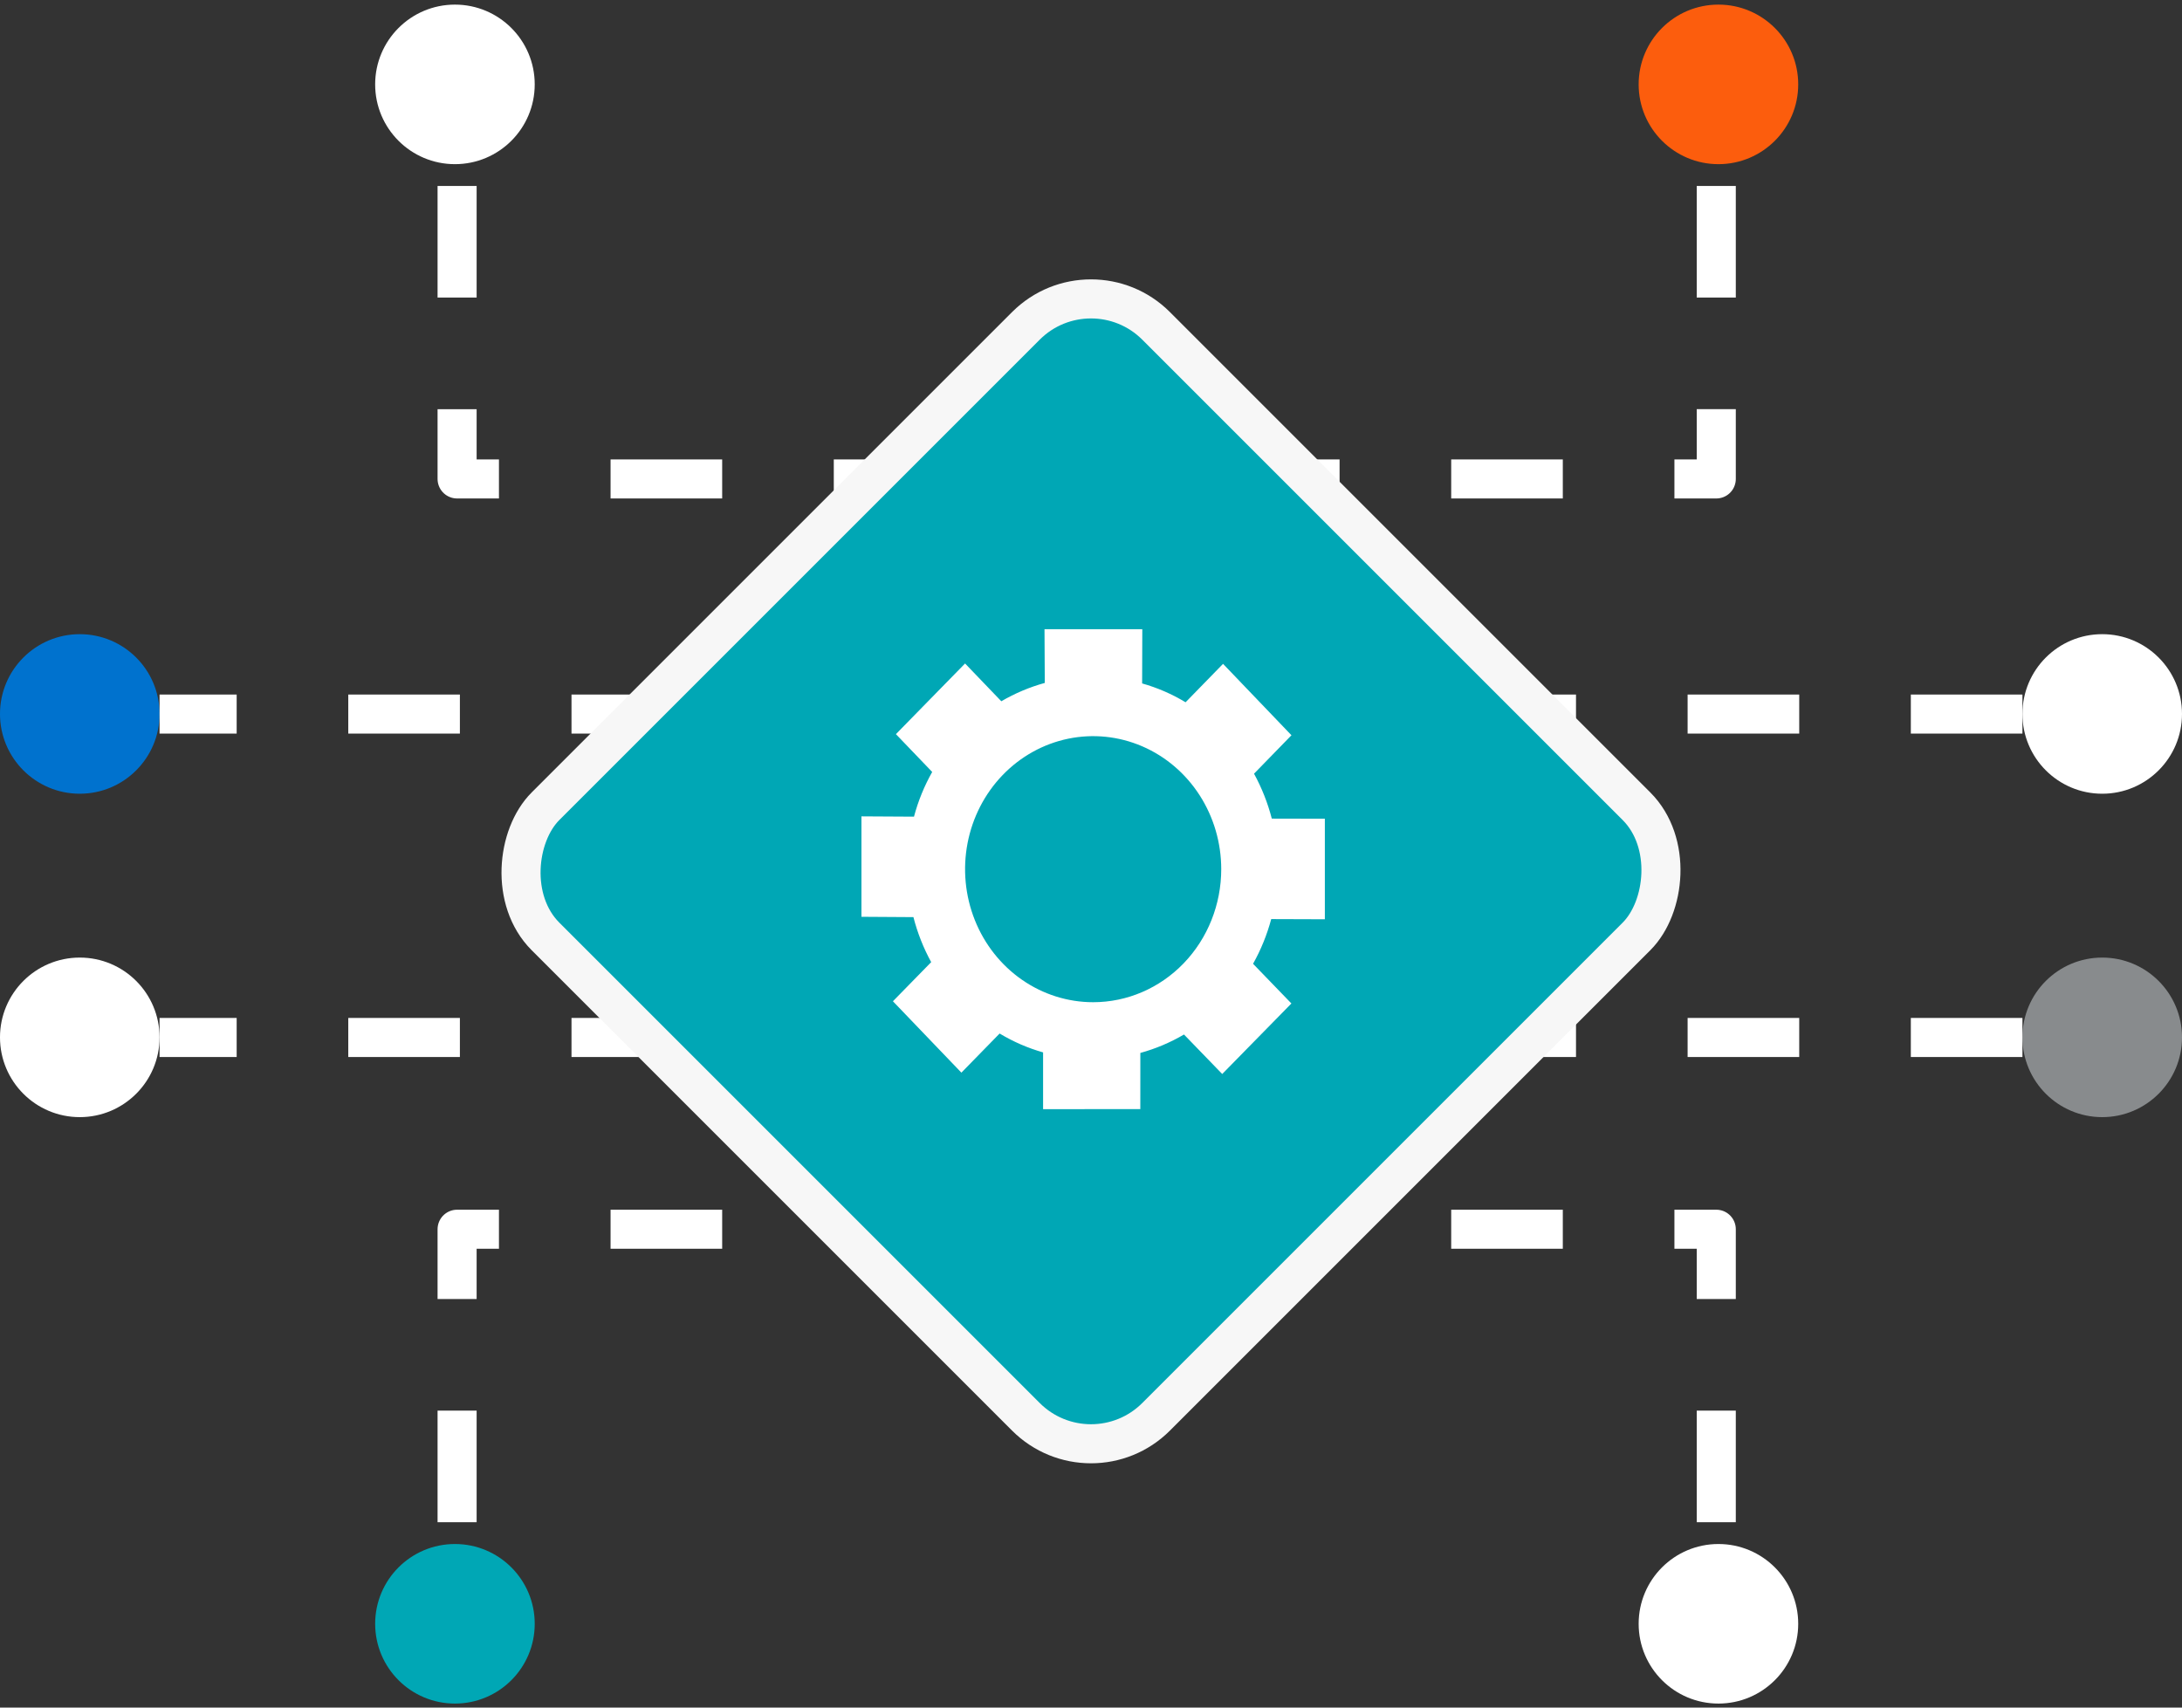
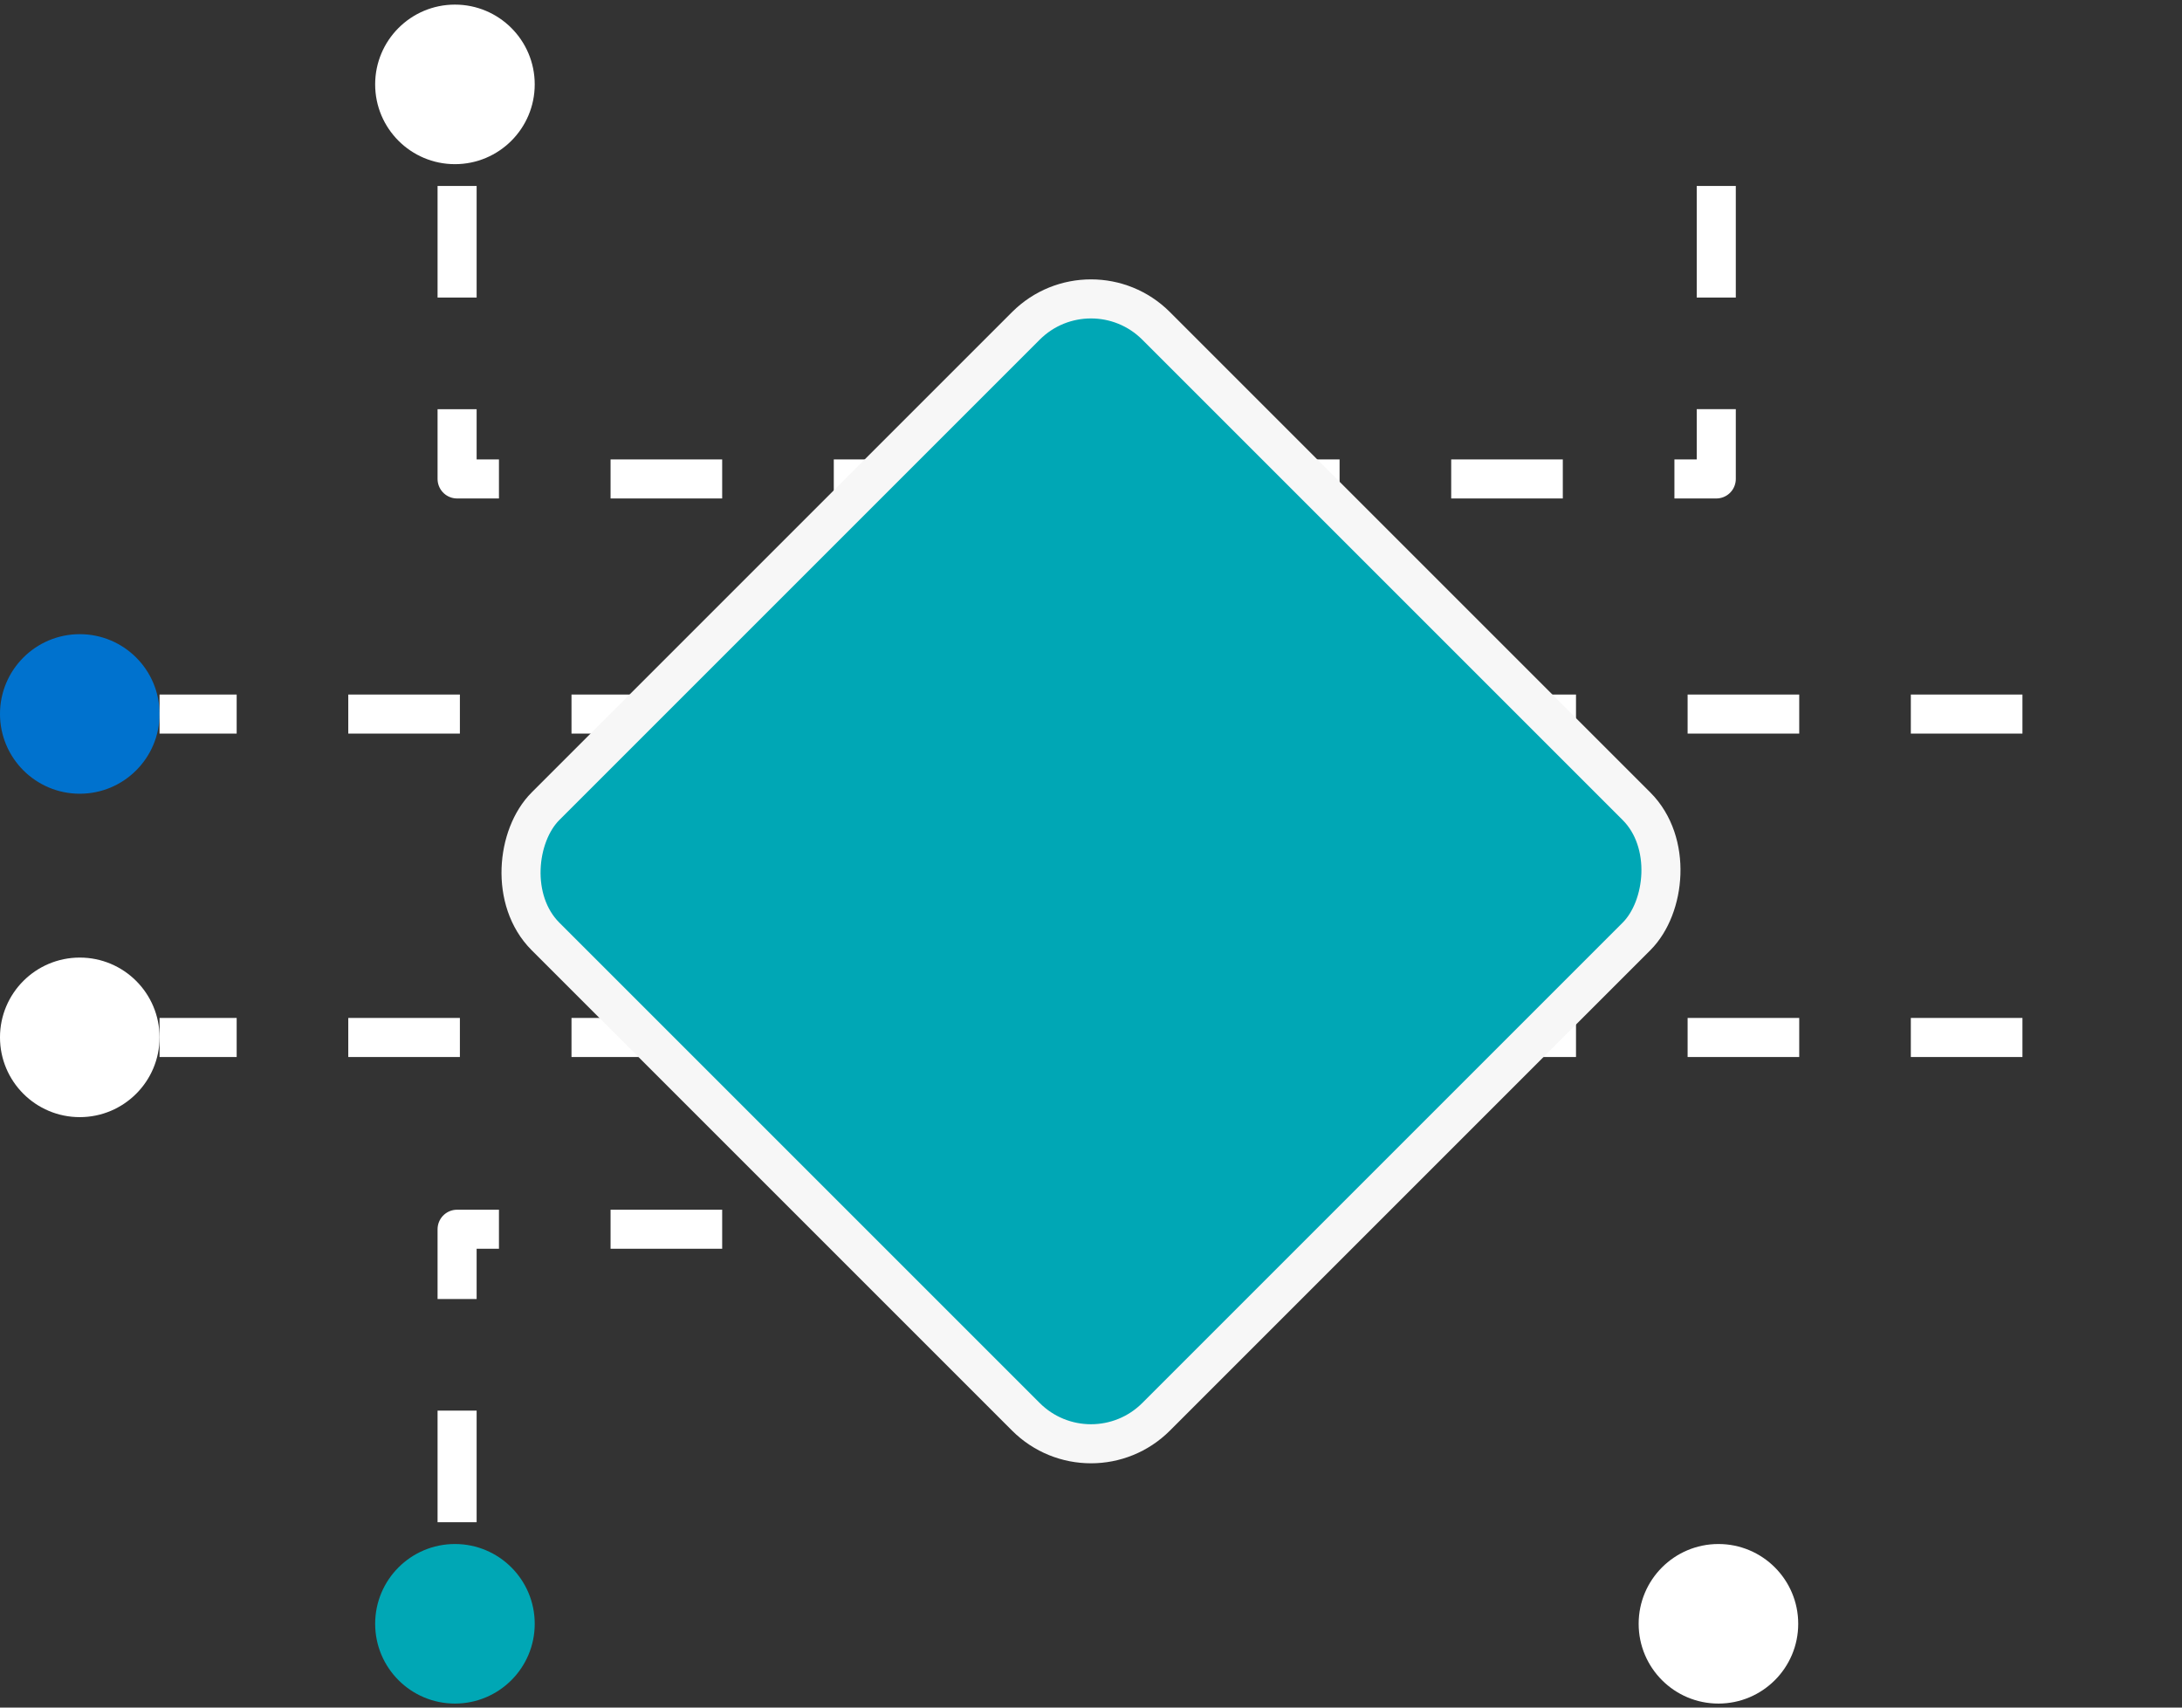
<svg xmlns="http://www.w3.org/2000/svg" width="391" height="306" viewBox="0 0 391 306" fill="none">
  <rect x="0" y="0" width="391" height="306" fill="#333333" stroke="none" />
  <path d="M180.045 85.826H307.545V31.735" stroke="white" stroke-width="7" stroke-linejoin="round" stroke-dasharray="20 20" />
-   <path d="M180.045 220.281H307.545V274.372" stroke="white" stroke-width="7" stroke-linejoin="round" stroke-dasharray="20 20" />
  <path d="M209.409 85.826H81.909V31.735" stroke="white" stroke-width="7" stroke-linejoin="round" stroke-dasharray="20 20" />
  <path d="M209.409 220.281H81.909V274.372" stroke="white" stroke-width="7" stroke-linejoin="round" stroke-dasharray="20 20" />
-   <circle cx="307.932" cy="15.122" r="14.296" fill="#FC5D0D" />
  <circle cx="14.296" cy="14.296" r="14.296" transform="matrix(1 0 0 -1 293.636 305.281)" fill="white" />
  <circle cx="14.296" cy="14.296" r="14.296" transform="matrix(-1 0 0 1 95.818 0.826)" fill="white" />
  <circle cx="14.296" cy="14.296" r="14.296" transform="matrix(-1 0 0 1 28.591 113.644)" fill="#0072CE" />
  <circle cx="14.296" cy="14.296" r="14.296" transform="matrix(-1 0 0 1 28.591 171.599)" fill="white" />
-   <circle cx="14.296" cy="14.296" r="14.296" transform="matrix(-1 0 0 1 391 113.644)" fill="white" />
-   <circle cx="14.296" cy="14.296" r="14.296" transform="matrix(-1 0 0 1 391 171.599)" fill="#888B8D" />
  <circle cx="81.523" cy="290.985" r="14.296" transform="rotate(180 81.523 290.985)" fill="#00A7B5" />
  <line x1="362.409" y1="127.963" x2="28.591" y2="127.962" stroke="white" stroke-width="7" stroke-dasharray="20 20" />
  <line x1="362.409" y1="185.917" x2="28.591" y2="185.917" stroke="white" stroke-width="7" stroke-dasharray="20 20" />
  <rect x="195.5" y="46.73" width="154.735" height="154.735" rx="16.5" transform="rotate(45 195.5 46.73)" fill="#00A7B5" stroke="#F7F7F7" stroke-width="7" />
-   <path d="M227.794 164.702L237.405 164.734V146.718L227.898 146.697C227.169 143.883 226.1 141.178 224.715 138.645L231.421 131.758L219.163 118.962L212.447 125.849C210.005 124.374 207.388 123.238 204.662 122.472L204.693 112.753H187.168L187.219 122.381C184.499 123.13 181.882 124.234 179.429 125.667L172.934 118.898L160.543 131.56L167.043 138.335C166.336 139.59 165.707 140.891 165.16 142.23C164.614 143.568 164.154 144.943 163.782 146.344L154.367 146.29V164.29L163.679 164.349C164.403 167.169 165.473 169.88 166.862 172.417L160.006 179.427L172.274 192.218L179.125 185.208C180.348 185.942 181.615 186.595 182.917 187.163C184.219 187.726 185.555 188.203 186.915 188.59V198.763L204.337 198.752L204.342 188.686C207.074 187.937 209.702 186.827 212.163 185.384L219.014 192.463L231.411 179.822L224.539 172.711C225.95 170.197 227.044 167.505 227.794 164.702V164.702ZM195.886 179.597C191.347 179.597 186.91 178.198 183.136 175.579C179.362 172.96 176.42 169.237 174.683 164.881C172.946 160.525 172.492 155.732 173.377 151.107C174.263 146.483 176.448 142.235 179.658 138.902C182.868 135.568 186.957 133.297 191.409 132.377C195.861 131.458 200.475 131.93 204.669 133.734C208.863 135.538 212.447 138.594 214.969 142.514C217.491 146.434 218.837 151.043 218.837 155.758C218.836 162.08 216.419 168.144 212.115 172.614C207.811 177.085 201.973 179.596 195.886 179.597Z" fill="white" />
</svg>